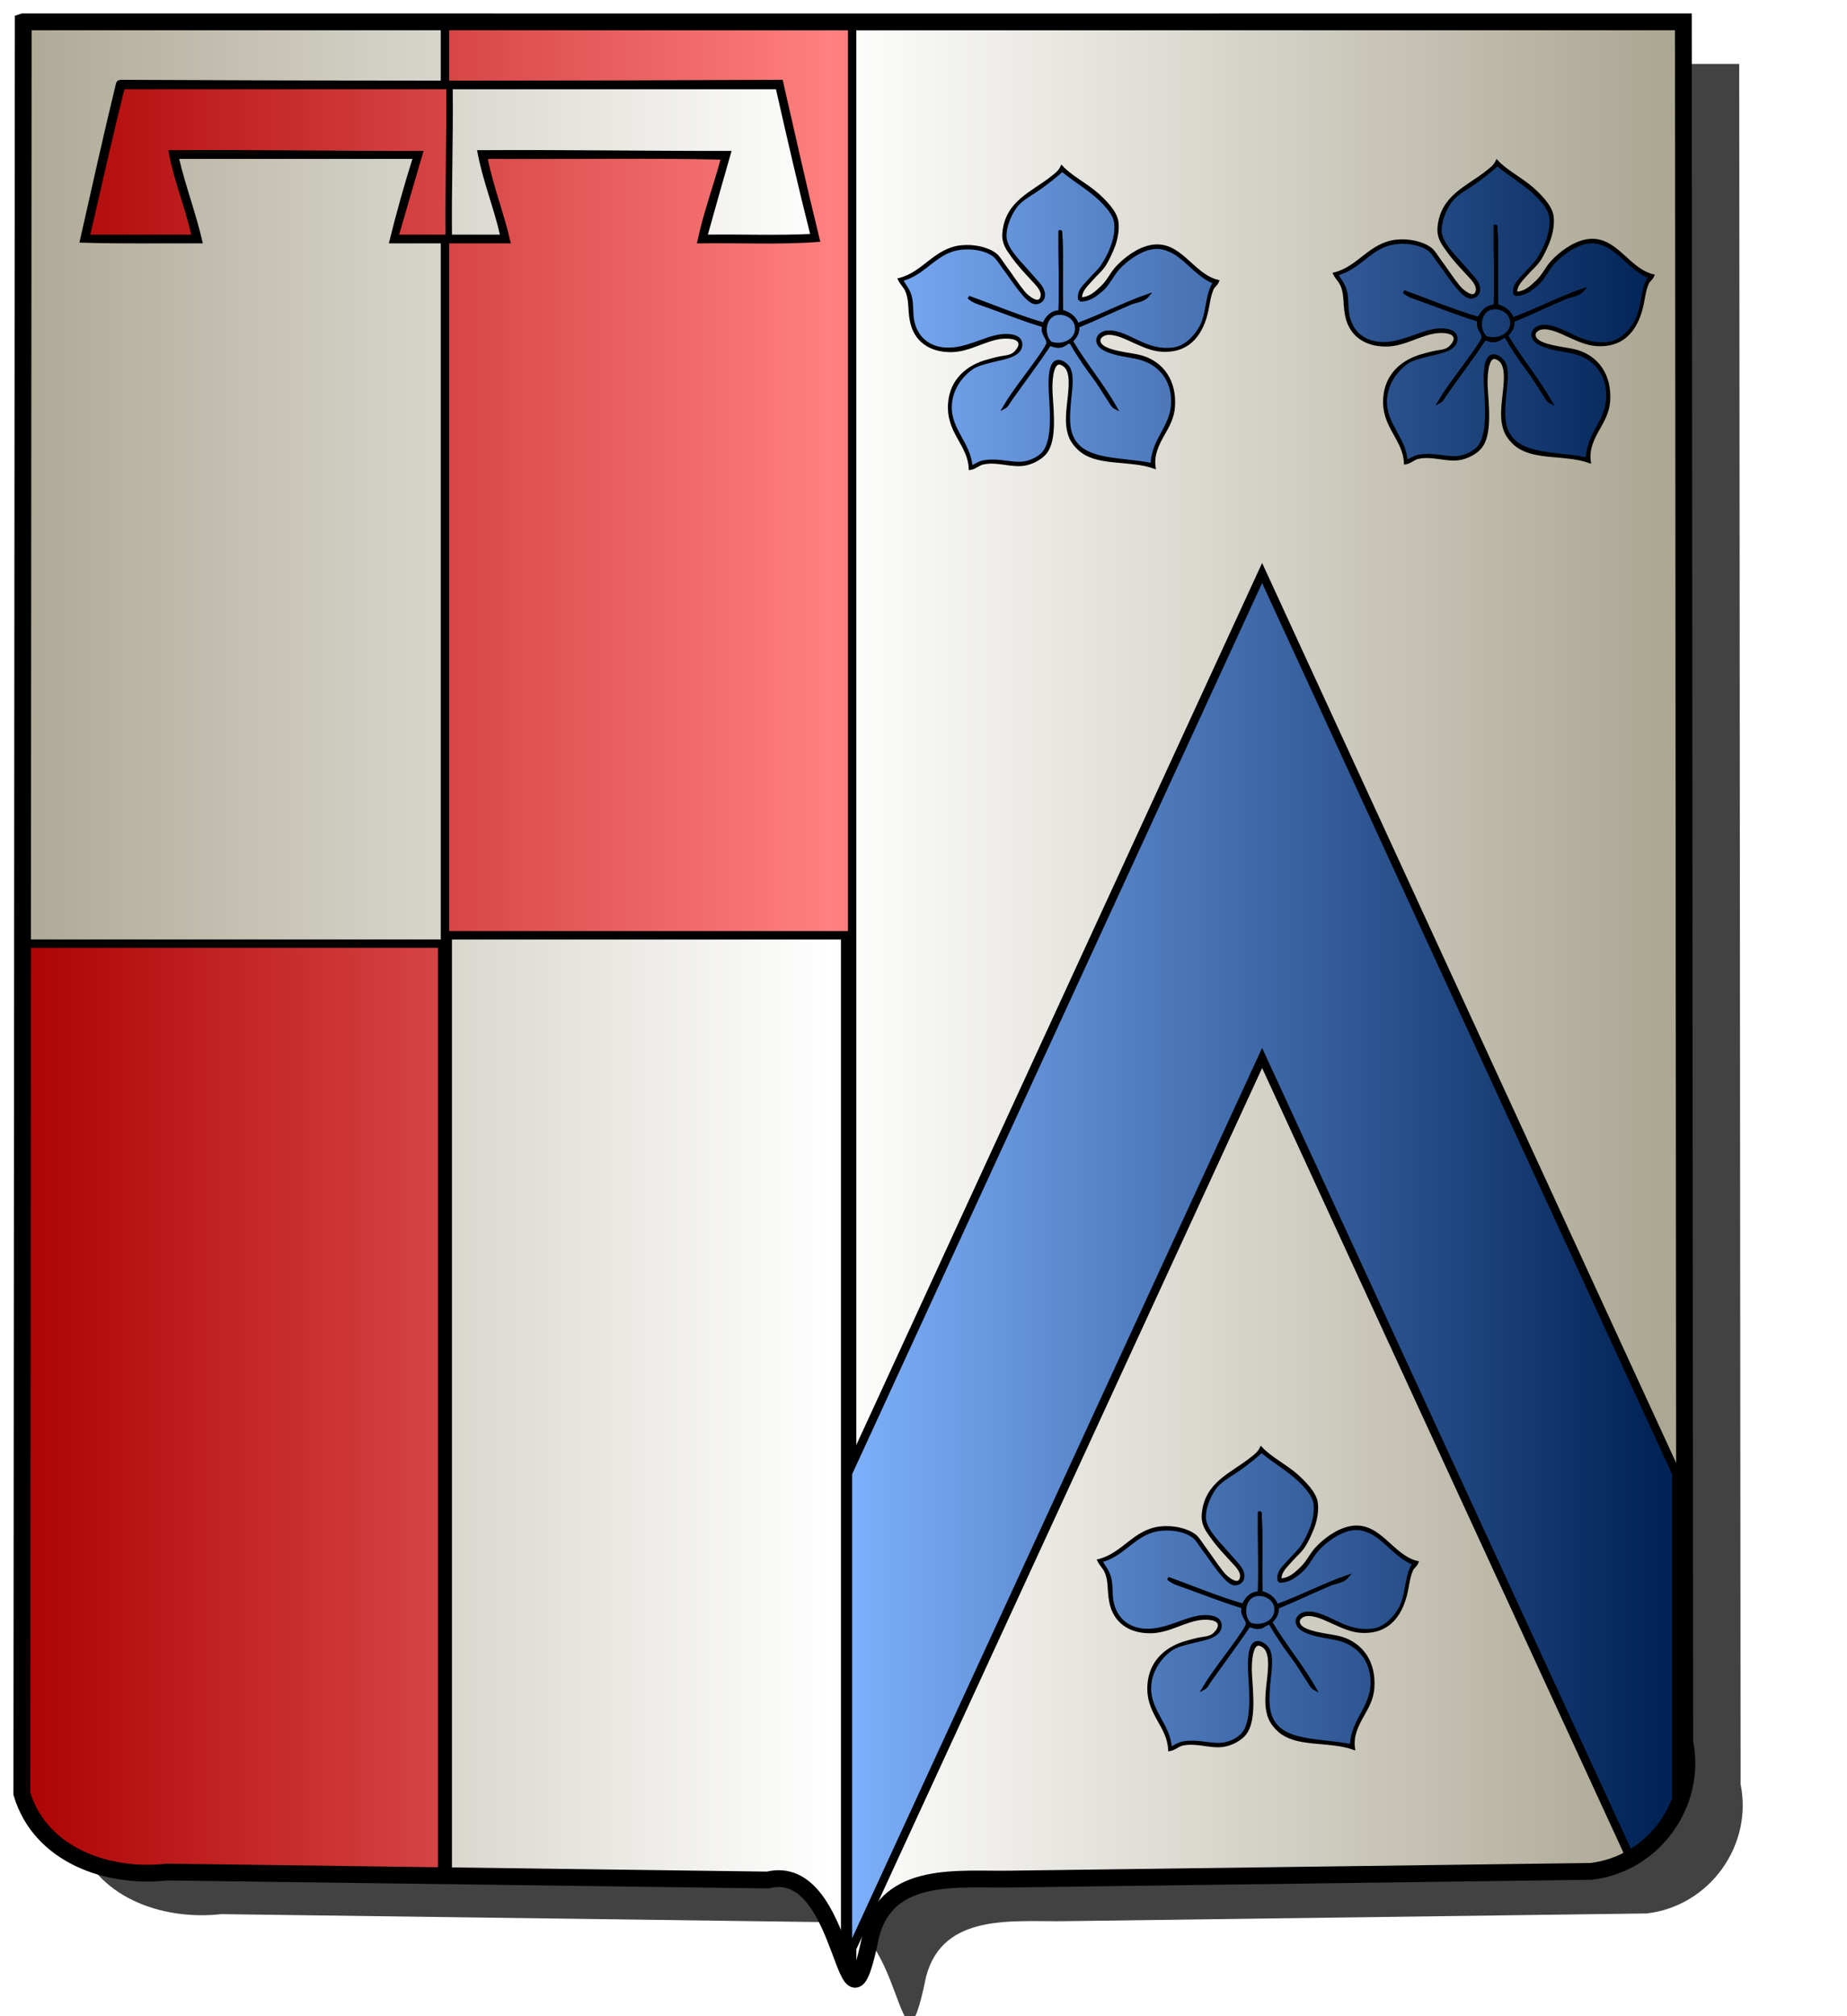
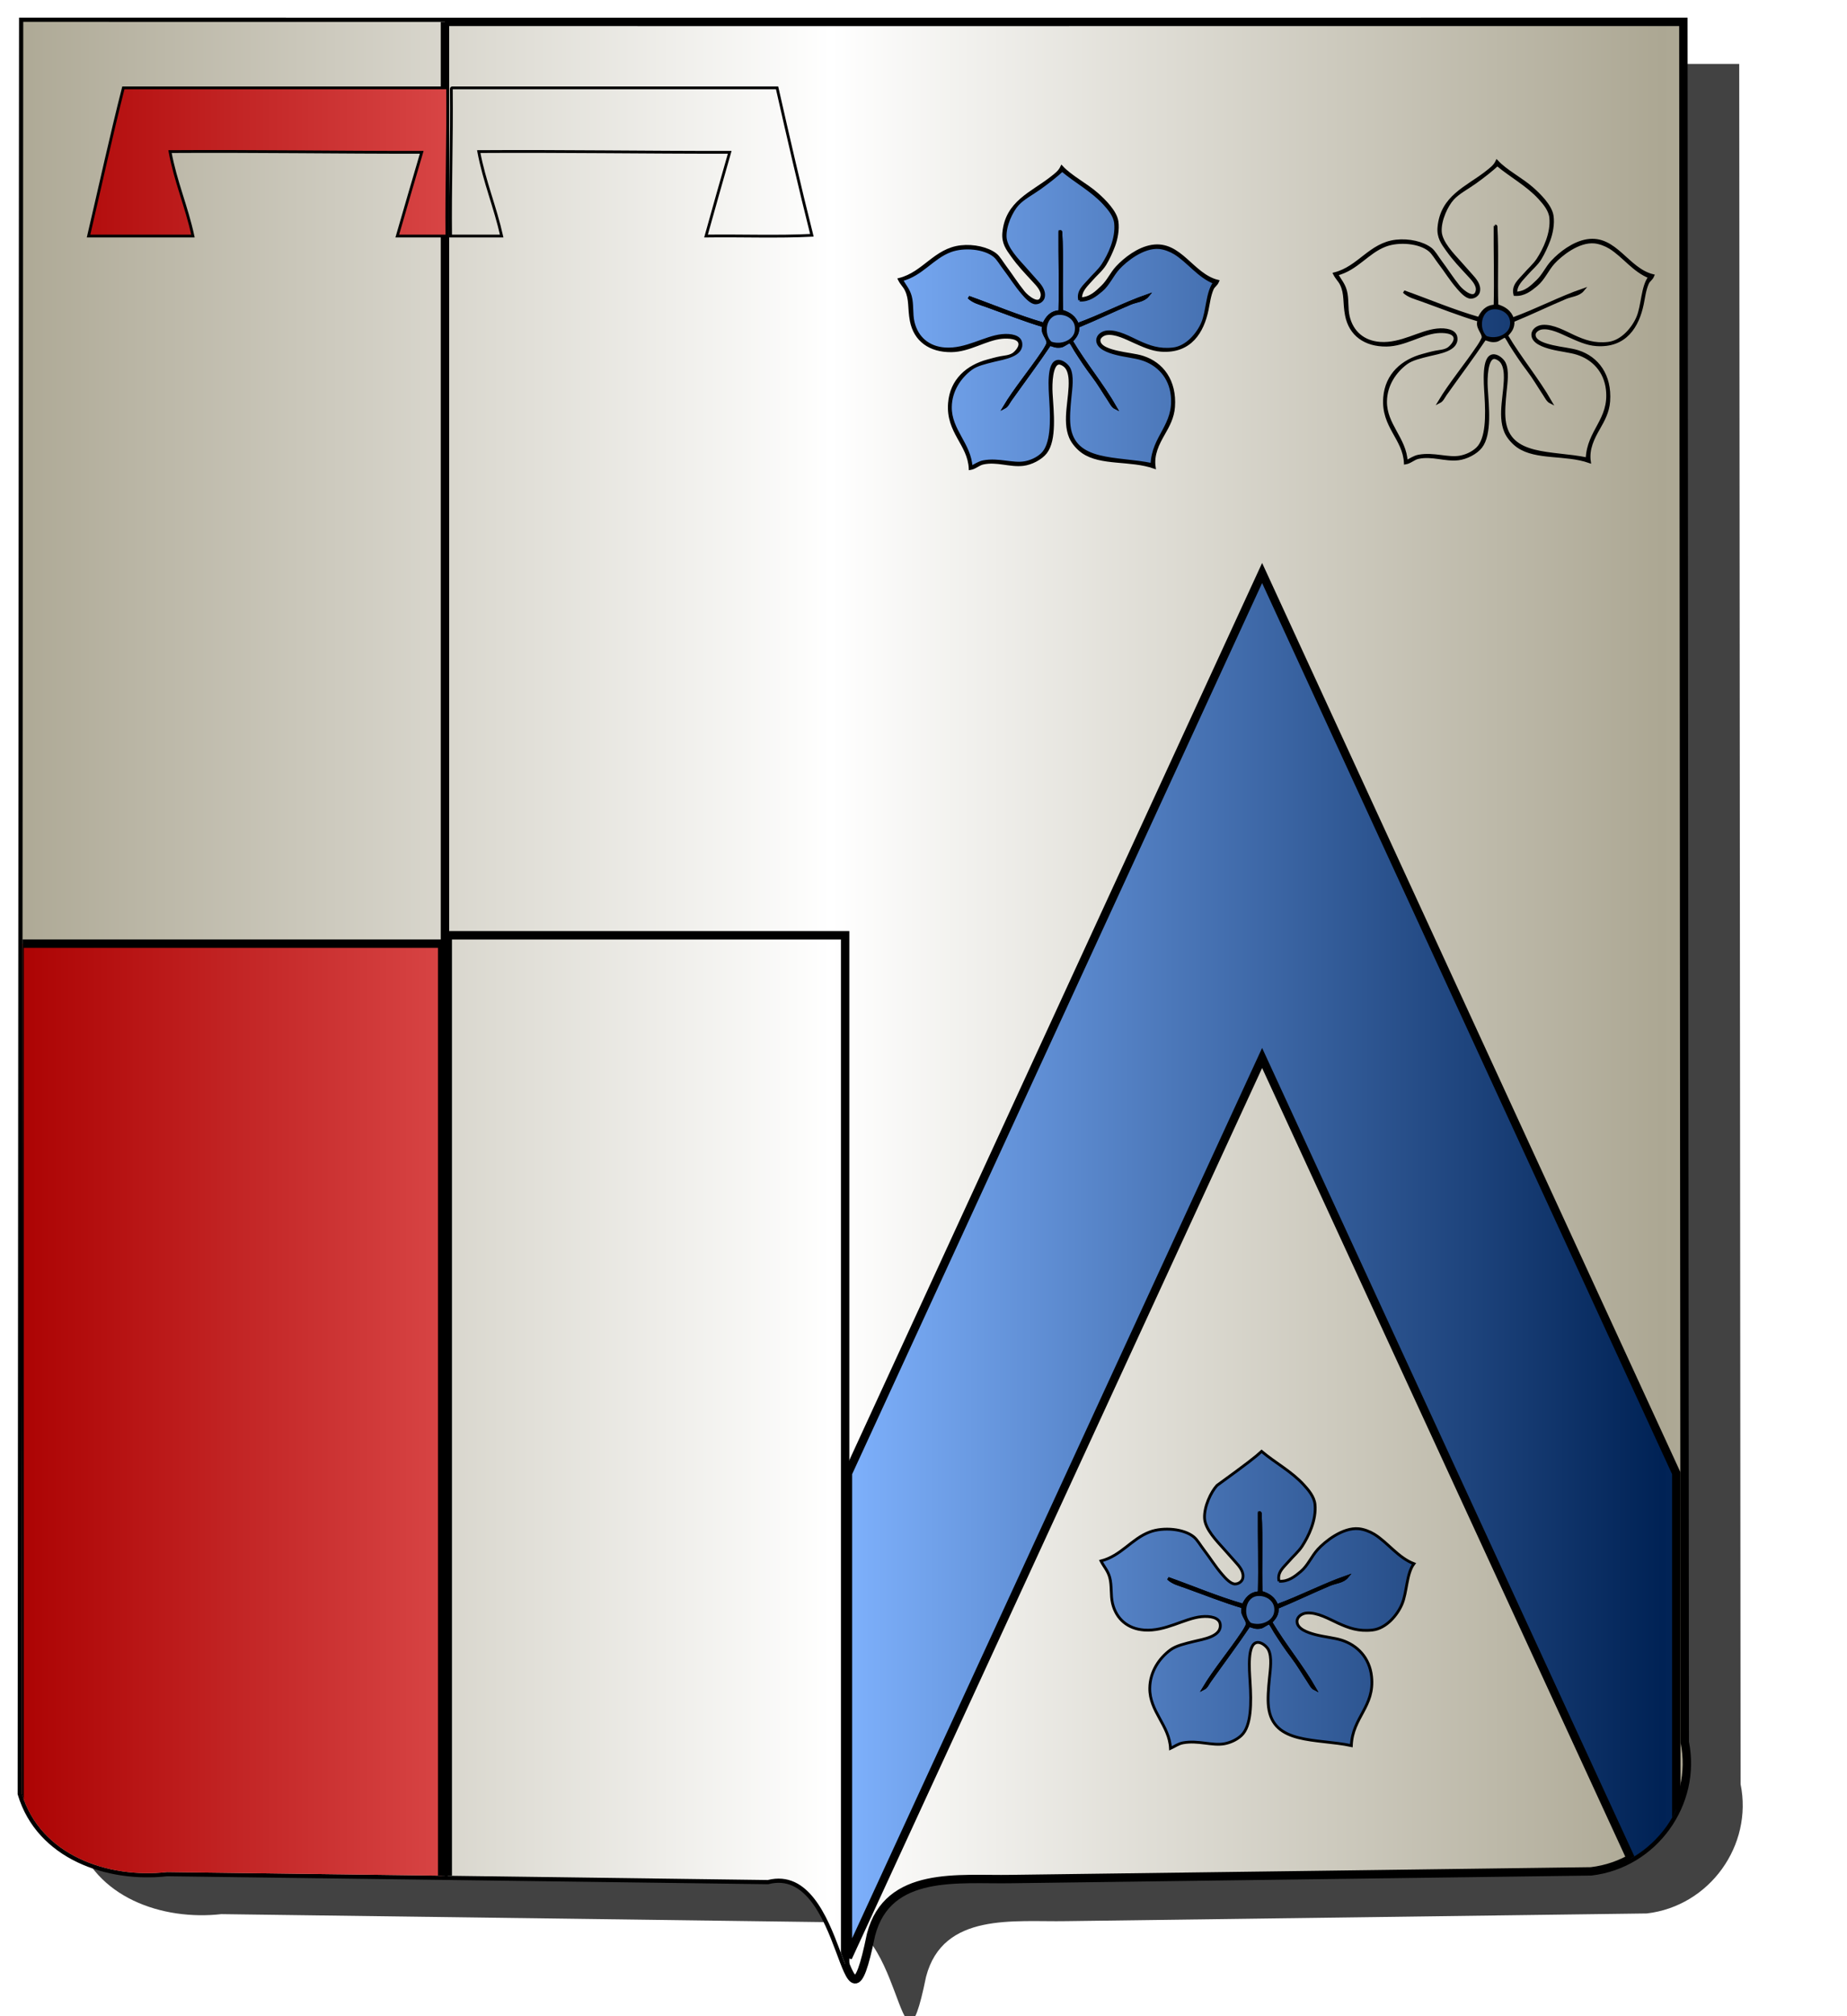
<svg xmlns="http://www.w3.org/2000/svg" xmlns:ns1="http://www.inkscape.org/namespaces/inkscape" xmlns:ns2="http://sodipodi.sourceforge.net/DTD/sodipodi-0.dtd" height="720" id="svg2" ns1:export-filename="/Users/olivier/Desktop/Blason Rouge/Blason_Vide_3D.png" ns1:export-xdpi="144" ns1:export-ydpi="144" ns1:output_extension="org.inkscape.output.svg.inkscape" ns1:version="1.0.2-2 (e86c870879, 2021-01-15)" ns2:docname="ecu_francais_moderne.svg" ns2:version="0.32" version="1.0" width="660">
  <ns2:namedview bordercolor="#666666" borderopacity="1.0" gridtolerance="10.0" guidetolerance="10.0" height="680px" id="base" ns1:current-layer="layer1" ns1:cx="396.46229" ns1:cy="478.04383" ns1:document-rotation="0" ns1:pageopacity="0.0" ns1:pageshadow="2" ns1:window-height="1009" ns1:window-maximized="1" ns1:window-width="1920" ns1:window-x="-8" ns1:window-y="-8" ns1:zoom="0.44547727" objecttolerance="10.0" pagecolor="#ffffff" showgrid="false" />
  <g id="layer5" style="display:inline">
    <path d="M 8.303,7.803 C 8.136,218.707 7.969,429.611 7.802,640.516 C 14.425,662.608 38.645,670.902 59.686,668.524 C 131.235,669.471 202.785,670.419 274.334,671.366 C 303.335,664.152 301.555,738.290 311.243,690.905 C 317.267,667.715 342.842,671.373 361.262,671.025 C 430.357,670.110 499.453,669.195 568.548,668.280 C 590.998,665.642 606.480,643.935 602.017,622.111 C 601.854,417.342 601.692,212.573 601.530,7.803 C 403.787,7.831 206.045,7.831 8.303,7.803 z" id="path856" style="display:inline;overflow:visible;visibility:visible;opacity:1;fill:#424242;fill-opacity:1;fill-rule:evenodd;stroke:none;stroke-width:1.5;stroke-linecap:round;stroke-linejoin:round;stroke-miterlimit:4;stroke-dasharray:none;stroke-dashoffset:0;stroke-opacity:1;marker:none;marker-start:none;marker-mid:none;marker-end:none;filter:url(#filter3467)" transform="matrix(1.001,0,0,1,19.356,15.028)" />
  </g>
  <g id="layer3" ns1:groupmode="layer" ns1:label="Fond écu" style="display:inline">
    <path d="M 8.303,7.803 C 8.136,218.707 7.969,429.611 7.802,640.516 C 14.425,662.608 38.645,670.902 59.686,668.524 C 131.235,669.471 202.785,670.419 274.334,671.366 C 303.335,664.152 301.555,738.290 311.243,690.905 C 317.267,667.715 342.842,671.373 361.262,671.025 C 430.357,670.110 499.453,669.195 568.548,668.280 C 590.998,665.642 606.480,643.935 602.017,622.111 C 601.854,417.342 601.692,212.573 601.530,7.803 C 403.787,7.831 206.045,7.831 8.303,7.803 z" id="path856" style="fill:url(#linearGradientargent);stroke:black;stroke-width:3.000" />
  </g>
  <g clip-path="url(#clip1)" id="layer4" ns1:groupmode="layer" ns1:label="Meubles" ns2:insensitive="true" style="fill:#ffffff">
    <g desc="partition" id="parti" label="partition">
-       <path d="M 10.000,2.000 L 304.500,2.000 L 304.500,732.000 L 10.000,730.000 L 10.000,2.000 z" id="" style="fill:url(#linearGradientgueules);stroke:black;stroke-width:3.000" />
-     </g>
+       </g>
    <g desc="partition" id="Rectangle" label="partition">
      <path d="M -6.000,4.000 L 159.000,4.000 L 159.000,682.000 L -6.000,682.000 L -6.000,4.000 z" id="" style="fill:url(#linearGradientargent);stroke:black;stroke-width:3.000" />
    </g>
    <g desc="lambel" id="lambel_3_pendants_parti" label="héraldique">
      <g id="">
-         <path d="M 42.757,29.000 C 121.204,29.404 200.821,29.401 279.269,29.000 C 283.626,48.012 287.870,67.137 292.496,85.879 C 279.105,86.950 263.863,86.171 249.639,86.408 C 251.888,75.871 255.415,66.611 258.104,56.514 C 230.502,55.896 201.755,56.426 173.711,56.249 C 175.582,66.107 179.573,76.137 181.913,86.408 C 167.803,86.408 153.694,86.408 139.584,86.408 C 142.135,76.084 144.957,66.031 148.050,56.249 C 119.831,56.249 91.612,56.249 63.392,56.249 C 65.826,66.690 69.431,75.960 71.858,86.408 C 57.552,86.340 42.911,86.607 29.000,86.144 C 33.272,67.311 37.435,48.370 41.963,29.794 C 42.111,29.413 42.376,29.148 42.757,29.000 M 31.646,84.292 C 44.080,84.292 56.514,84.292 68.948,84.292 C 66.686,73.766 62.727,64.940 60.747,54.133 C 91.011,53.939 120.590,54.431 150.695,54.397 C 147.773,64.351 144.842,74.294 141.965,84.292 C 147.873,84.292 153.782,84.292 159.690,84.292 C 159.515,66.392 160.143,49.294 159.955,31.381 C 121.330,31.381 82.704,31.381 44.080,31.381 C 39.667,48.750 35.767,66.632 31.646,84.292 M 161.278,32.175 C 161.461,49.819 160.833,66.651 161.013,84.292 C 167.098,84.292 173.182,84.292 179.267,84.292 C 176.926,73.846 173.095,64.890 171.066,54.133 C 201.244,53.939 230.731,54.433 260.750,54.397 C 257.903,64.337 255.064,74.285 252.284,84.292 C 264.807,84.116 278.034,84.645 290.116,84.027 C 285.748,66.702 281.692,49.064 277.682,31.381 C 238.968,31.381 200.255,31.381 161.542,31.381 C 161.234,31.425 161.255,31.799 161.278,32.175 z" id="" style="fill:#000000;stroke:black;stroke-width:1.000" />
        <path d="M 44.080,31.381 C 82.704,31.381 121.330,31.381 159.955,31.381 C 160.143,49.294 159.515,66.392 159.690,84.292 C 153.782,84.292 147.873,84.292 141.965,84.292 C 144.842,74.294 147.773,64.351 150.695,54.397 C 120.590,54.431 91.011,53.939 60.747,54.133 C 62.727,64.940 66.686,73.766 68.948,84.292 C 56.514,84.292 44.080,84.292 31.646,84.292 C 35.767,66.632 39.667,48.750 44.080,31.381 z" id="" style="fill:url(#linearGradientgueules);stroke:black;stroke-width:1.000" />
        <path d="M 161.542,31.381 C 200.255,31.381 238.968,31.381 277.682,31.381 C 281.692,49.064 285.748,66.702 290.116,84.027 C 278.034,84.645 264.807,84.116 252.284,84.292 C 255.064,74.285 257.903,64.337 260.750,54.397 C 230.731,54.433 201.244,53.939 171.066,54.133 C 173.095,64.890 176.926,73.846 179.267,84.292 C 173.182,84.292 167.098,84.292 161.013,84.292 C 160.833,66.651 161.461,49.819 161.278,32.175 C 161.255,31.799 161.234,31.425 161.542,31.381 z" id="" style="fill:url(#linearGradientargent);stroke:black;stroke-width:1.000" />
      </g>
    </g>
    <g desc="partition" id="Rectangle" label="partition">
      <path d="M 160.000,334.000 L 302.000,334.000 L 302.000,739.000 L 160.000,739.000 L 160.000,334.000 z" id="" style="fill:url(#linearGradientargent);stroke:black;stroke-width:3.000" />
    </g>
    <g desc="partition" id="Rectangle" label="partition">
      <path d="M 7.000,337.000 L 158.000,337.000 L 158.000,742.000 L 7.000,742.000 L 7.000,337.000 z" id="" style="fill:url(#linearGradientgueules);stroke:black;stroke-width:3.000" />
    </g>
    <g desc="partition" id="chevron" label="partition">
      <path d="M 451.000,204.625 L 599.000,526.113 L 599.000,699.000 L 451.000,377.810 L 451.000,377.810 L 303.000,699.000 L 303.000,526.113 L 451.000,204.625 z" id="" style="fill:url(#linearGradientazur);stroke:black;stroke-width:3.000" />
    </g>
    <g desc="quintefeuille" id="quintefeuille 3" label="végétaux">
      <g id="">
        <path d="M 386.143,106.676 C 389.730,106.568 391.901,104.271 393.871,102.401 C 396.063,100.321 397.190,97.589 399.133,95.495 C 401.997,92.408 406.753,88.717 411.630,87.931 C 421.796,86.292 426.017,98.210 435.143,100.428 C 434.540,101.860 433.723,101.948 433.170,103.223 C 432.143,105.591 431.833,108.357 431.361,110.622 C 429.742,118.394 425.414,125.844 414.918,125.092 C 411.472,124.845 408.209,123.305 405.217,121.968 C 402.553,120.778 398.521,118.649 395.351,119.173 C 394.025,119.392 392.756,120.412 392.720,121.475 C 392.630,124.115 396.865,125.178 399.297,125.750 C 402.363,126.472 405.821,126.756 408.341,127.559 C 415.264,129.765 420.027,135.971 419.358,145.317 C 419.089,149.077 417.430,152.070 415.740,155.019 C 413.780,158.439 411.779,162.331 412.452,166.858 C 403.888,163.868 393.492,165.913 386.965,161.432 C 385.308,160.294 383.406,158.246 382.525,156.170 C 379.916,150.018 382.692,142.210 382.361,135.616 C 382.256,133.536 381.706,131.516 380.388,130.519 C 379.893,130.144 378.981,129.594 378.250,129.696 C 375.704,130.054 375.407,136.887 375.619,140.385 C 376.032,147.190 377.186,157.064 373.646,161.596 C 371.941,163.779 368.421,165.546 365.589,165.871 C 360.839,166.416 356.240,164.296 351.283,165.378 C 349.585,165.749 348.465,167.068 346.679,167.351 C 346.267,158.513 338.489,154.430 339.280,144.002 C 339.911,135.675 345.805,130.778 352.928,128.874 C 354.237,128.524 355.875,128.033 357.532,127.723 C 359.009,127.447 360.664,127.370 361.971,126.572 C 362.664,126.149 364.558,124.372 364.438,122.790 C 364.253,120.356 360.098,120.290 358.025,120.488 C 352.239,121.041 346.428,125.193 339.938,125.257 C 332.274,125.333 326.965,121.474 325.632,114.569 C 324.757,110.036 325.475,106.991 323.823,103.552 C 323.136,102.122 322.224,101.481 321.357,99.770 C 330.123,97.564 334.056,89.139 343.391,88.095 C 347.957,87.585 352.898,88.725 355.723,90.891 C 356.909,91.800 358.082,93.879 359.176,95.330 C 361.512,98.429 363.128,101.120 365.753,104.374 C 367.044,105.974 371.572,109.724 372.331,105.854 C 372.748,103.719 370.575,101.577 369.371,100.263 C 366.386,97.007 364.227,94.841 361.642,91.220 C 359.995,88.911 358.358,86.785 358.683,83.162 C 359.665,72.201 368.677,69.031 375.619,63.595 C 377.140,62.404 378.609,61.349 379.401,59.649 C 382.703,63.205 388.159,65.890 392.062,69.350 C 394.634,71.631 398.596,75.537 399.133,79.052 C 399.579,81.978 398.863,85.416 397.982,87.767 C 397.128,90.042 395.966,92.530 394.858,94.344 C 393.576,96.441 391.497,98.100 389.925,99.934 C 388.328,101.797 386.057,103.658 386.143,106.676 M 389.102,100.263 C 390.695,98.394 392.765,96.617 394.035,94.673 C 396.295,91.212 399.213,85.315 398.640,79.709 C 398.362,76.999 396.348,74.621 394.693,72.803 C 390.247,67.921 384.368,64.857 379.565,60.800 C 377.546,62.679 374.561,65.037 371.508,67.213 C 368.773,69.162 365.641,70.749 363.616,72.968 C 361.456,75.333 358.990,80.506 359.176,84.642 C 359.354,88.606 363.708,92.979 366.247,95.824 C 367.321,97.027 368.593,98.485 370.193,100.263 C 371.561,101.784 373.396,103.795 372.824,106.183 C 372.595,107.138 371.498,108.169 370.028,108.156 C 368.510,108.143 366.646,106.089 365.589,104.867 C 362.824,101.673 361.214,98.900 358.847,95.824 C 357.651,94.269 356.645,92.432 355.394,91.384 C 351.857,88.423 344.473,87.757 339.609,89.575 C 333.071,92.019 329.433,98.068 322.179,99.934 C 323.235,102.020 324.621,103.332 325.303,105.854 C 326.084,108.740 325.591,112.132 326.290,115.062 C 327.622,120.651 331.714,124.175 337.635,124.599 C 345.197,125.141 351.895,120.458 358.025,119.831 C 361.201,119.505 364.418,120.133 364.767,122.461 C 365.439,126.961 358.653,127.857 355.230,128.710 C 352.164,129.474 349.045,130.167 347.008,131.670 C 343.013,134.616 339.690,139.440 339.609,145.317 C 339.492,153.696 346.616,158.621 347.008,166.858 C 348.673,166.093 349.785,165.196 351.448,164.885 C 356.866,163.870 361.897,166.016 366.247,165.214 C 368.202,164.853 370.524,163.929 372.331,162.254 C 375.995,158.854 375.904,150.411 375.455,143.180 C 375.155,138.351 374.449,129.580 377.921,129.039 C 379.552,128.785 381.456,130.507 382.032,131.670 C 383.334,134.299 382.688,138.596 382.361,141.864 C 382.008,145.395 381.683,149.138 382.032,152.059 C 383.641,165.540 399.084,163.238 411.630,165.871 C 412.044,155.691 420.014,152.003 418.865,141.207 C 418.147,134.469 413.765,130.010 408.177,128.217 C 405.581,127.383 401.952,127.063 398.804,126.243 C 396.079,125.534 392.177,124.213 392.227,121.475 C 392.257,119.780 394.015,118.651 395.680,118.515 C 399.498,118.203 403.810,120.746 406.861,122.133 C 410.669,123.864 414.224,125.171 419.193,124.599 C 424.201,124.023 428.141,119.107 429.717,115.391 C 431.546,111.079 431.323,104.416 433.992,100.921 C 428.331,98.731 424.723,93.417 419.851,90.397 C 418.305,89.439 416.121,88.596 414.260,88.424 C 408.471,87.889 402.154,93.055 399.626,95.824 C 397.420,98.240 396.090,101.593 393.542,103.716 C 391.485,105.431 389.118,107.379 385.814,107.169 C 385.001,103.969 387.557,102.078 389.102,100.263 z" id="" style="fill:#000000;stroke:black;stroke-width:1.000" />
        <path d="M 385.814,107.169 C 389.118,107.379 391.485,105.431 393.542,103.716 C 396.090,101.593 397.420,98.240 399.626,95.824 C 402.154,93.055 408.471,87.889 414.260,88.424 C 416.121,88.596 418.305,89.439 419.851,90.397 C 424.723,93.417 428.331,98.731 433.992,100.921 C 431.323,104.416 431.546,111.079 429.717,115.391 C 428.141,119.107 424.201,124.023 419.193,124.599 C 414.224,125.171 410.669,123.864 406.861,122.133 C 403.810,120.746 399.498,118.203 395.680,118.515 C 394.015,118.651 392.257,119.780 392.227,121.475 C 392.177,124.213 396.079,125.534 398.804,126.243 C 401.952,127.063 405.581,127.383 408.177,128.217 C 413.765,130.010 418.147,134.469 418.865,141.207 C 420.014,152.003 412.044,155.691 411.630,165.871 C 399.084,163.238 383.641,165.540 382.032,152.059 C 381.683,149.138 382.008,145.395 382.361,141.864 C 382.688,138.596 383.334,134.299 382.032,131.670 C 381.456,130.507 379.552,128.785 377.921,129.039 C 374.449,129.580 375.155,138.351 375.455,143.180 C 375.904,150.411 375.995,158.854 372.331,162.254 C 370.524,163.929 368.202,164.853 366.247,165.214 C 361.897,166.016 356.866,163.870 351.448,164.885 C 349.785,165.196 348.673,166.093 347.008,166.858 C 346.616,158.621 339.492,153.696 339.609,145.317 C 339.690,139.440 343.013,134.616 347.008,131.670 C 349.045,130.167 352.164,129.474 355.230,128.710 C 358.653,127.857 365.439,126.961 364.767,122.461 C 364.418,120.133 361.201,119.505 358.025,119.831 C 351.895,120.458 345.197,125.141 337.635,124.599 C 331.714,124.175 327.622,120.651 326.290,115.062 C 325.591,112.132 326.084,108.740 325.303,105.854 C 324.621,103.332 323.235,102.020 322.179,99.934 C 329.433,98.068 333.071,92.019 339.609,89.575 C 344.473,87.757 351.857,88.423 355.394,91.384 C 356.645,92.432 357.651,94.269 358.847,95.824 C 361.214,98.900 362.824,101.673 365.589,104.867 C 366.646,106.089 368.510,108.143 370.028,108.156 C 371.498,108.169 372.595,107.138 372.824,106.183 C 373.396,103.795 371.561,101.784 370.193,100.263 C 368.593,98.485 367.321,97.027 366.247,95.824 C 363.708,92.979 359.354,88.606 359.176,84.642 C 358.990,80.506 361.456,75.333 363.616,72.968 C 365.641,70.749 368.773,69.162 371.508,67.213 C 374.561,65.037 377.546,62.679 379.565,60.800 C 384.368,64.857 390.247,67.921 394.693,72.803 C 396.348,74.621 398.362,76.999 398.640,79.709 C 399.213,85.315 396.295,91.212 394.035,94.673 C 392.765,96.617 390.695,98.394 389.102,100.263 C 387.557,102.078 385.001,103.969 385.814,107.169 M 378.743,111.280 C 375.504,111.439 374.081,113.414 372.988,115.720 C 363.590,113.005 355.116,109.366 346.186,106.183 C 347.841,107.781 350.286,108.371 352.434,109.143 C 359.237,111.587 366.015,114.305 372.988,116.378 C 372.023,118.932 374.503,120.601 374.468,122.461 C 374.458,123.001 373.406,124.714 372.824,125.586 C 368.290,132.366 362.665,139.064 358.847,145.482 C 359.882,144.954 360.347,143.751 360.985,142.851 C 365.706,136.190 370.637,129.652 375.126,122.955 C 376.673,123.430 377.270,123.849 379.072,123.613 C 380.109,123.476 381.659,121.998 382.361,122.133 C 382.804,122.218 383.855,124.344 384.334,125.092 C 386.433,128.370 388.382,131.307 390.418,133.972 C 392.726,136.992 394.412,139.963 396.337,142.851 C 397.001,143.846 397.570,145.116 398.640,145.646 C 393.836,137.240 387.761,130.106 382.854,121.804 C 384.033,120.462 385.347,119.254 385.156,116.542 C 391.421,113.967 397.786,110.901 403.901,108.320 C 405.987,107.440 408.607,107.389 410.150,105.525 C 401.843,108.401 393.606,112.768 384.992,115.884 C 384.146,113.277 382.086,111.884 379.401,111.116 C 379.069,101.562 379.621,92.191 379.072,82.834 C 379.036,82.706 378.935,82.642 378.743,82.669 C 378.677,91.412 378.985,101.676 378.743,111.280 z" id="" style="fill:url(#linearGradientazur);stroke:black;stroke-width:1.000" />
        <path d="M 378.743,82.669 C 378.935,82.642 379.036,82.706 379.072,82.834 C 379.621,92.191 379.069,101.562 379.401,111.116 C 382.086,111.884 384.146,113.277 384.992,115.884 C 393.606,112.768 401.843,108.401 410.150,105.525 C 408.607,107.389 405.987,107.440 403.901,108.320 C 397.786,110.901 391.421,113.967 385.156,116.542 C 385.347,119.254 384.033,120.462 382.854,121.804 C 387.761,130.106 393.836,137.240 398.640,145.646 C 397.570,145.116 397.001,143.846 396.337,142.851 C 394.412,139.963 392.726,136.992 390.418,133.972 C 388.382,131.307 386.433,128.370 384.334,125.092 C 383.855,124.344 382.804,122.218 382.361,122.133 C 381.659,121.998 380.109,123.476 379.072,123.613 C 377.270,123.849 376.673,123.430 375.126,122.955 C 370.637,129.652 365.706,136.190 360.985,142.851 C 360.347,143.751 359.882,144.954 358.847,145.482 C 362.665,139.064 368.290,132.366 372.824,125.586 C 373.406,124.714 374.458,123.001 374.468,122.461 C 374.503,120.601 372.023,118.932 372.988,116.378 C 366.015,114.305 359.237,111.587 352.434,109.143 C 350.286,108.371 347.841,107.781 346.186,106.183 C 355.116,109.366 363.590,113.005 372.988,115.720 C 374.081,113.414 375.504,111.439 378.743,111.280 C 378.985,101.676 378.677,91.412 378.743,82.669 M 384.498,118.515 C 385.335,114.257 381.729,111.813 378.414,111.938 C 373.111,112.138 372.173,119.569 375.455,122.461 C 379.524,123.884 383.869,121.722 384.498,118.515 z" id="" style="fill:#000000;stroke:black;stroke-width:1.000" />
        <path d="M 375.455,122.461 C 372.173,119.569 373.111,112.138 378.414,111.938 C 381.729,111.813 385.335,114.257 384.498,118.515 C 383.869,121.722 379.524,123.884 375.455,122.461 z" id="" style="fill:url(#linearGradientazur);stroke:black;stroke-width:1.000" />
      </g>
    </g>
    <g desc="quintefeuille" id="quintefeuille 3" label="végétaux">
      <g id="">
        <path d="M 541.643,104.676 C 545.230,104.568 547.401,102.271 549.371,100.401 C 551.562,98.321 552.690,95.589 554.633,93.495 C 557.497,90.408 562.253,86.717 567.130,85.931 C 577.296,84.292 581.517,96.210 590.643,98.428 C 590.040,99.860 589.223,99.948 588.670,101.223 C 587.643,103.591 587.333,106.357 586.861,108.622 C 585.242,116.394 580.914,123.844 570.418,123.092 C 566.972,122.845 563.709,121.305 560.717,119.968 C 558.053,118.778 554.021,116.649 550.851,117.173 C 549.525,117.392 548.256,118.412 548.220,119.475 C 548.130,122.115 552.365,123.178 554.797,123.750 C 557.863,124.472 561.321,124.756 563.841,125.559 C 570.764,127.765 575.527,133.971 574.858,143.317 C 574.589,147.077 572.930,150.070 571.240,153.019 C 569.280,156.439 567.279,160.331 567.952,164.858 C 559.388,161.868 548.992,163.913 542.465,159.432 C 540.808,158.294 538.906,156.246 538.025,154.170 C 535.416,148.018 538.192,140.210 537.861,133.616 C 537.756,131.536 537.206,129.516 535.888,128.519 C 535.393,128.144 534.481,127.594 533.750,127.696 C 531.204,128.054 530.907,134.887 531.119,138.385 C 531.532,145.190 532.686,155.064 529.146,159.596 C 527.441,161.779 523.921,163.546 521.089,163.871 C 516.339,164.416 511.740,162.296 506.783,163.378 C 505.085,163.749 503.965,165.068 502.179,165.351 C 501.767,156.513 493.989,152.430 494.780,142.002 C 495.411,133.675 501.305,128.778 508.428,126.874 C 509.737,126.524 511.375,126.033 513.032,125.723 C 514.509,125.447 516.164,125.370 517.471,124.572 C 518.164,124.149 520.058,122.372 519.938,120.790 C 519.753,118.356 515.598,118.290 513.525,118.488 C 507.739,119.041 501.928,123.193 495.438,123.257 C 487.774,123.333 482.465,119.474 481.132,112.569 C 480.257,108.036 480.975,104.991 479.323,101.552 C 478.636,100.122 477.724,99.481 476.857,97.770 C 485.623,95.564 489.556,87.139 498.891,86.095 C 503.457,85.585 508.398,86.725 511.223,88.891 C 512.409,89.800 513.582,91.879 514.676,93.330 C 517.012,96.429 518.628,99.120 521.253,102.374 C 522.544,103.974 527.072,107.724 527.831,103.854 C 528.248,101.719 526.075,99.577 524.871,98.263 C 521.886,95.007 519.727,92.841 517.142,89.220 C 515.495,86.911 513.858,84.785 514.183,81.162 C 515.165,70.201 524.177,67.031 531.119,61.595 C 532.640,60.404 534.109,59.349 534.901,57.649 C 538.203,61.205 543.659,63.890 547.562,67.350 C 550.134,69.631 554.096,73.537 554.633,77.052 C 555.079,79.978 554.363,83.416 553.482,85.767 C 552.628,88.042 551.466,90.530 550.358,92.344 C 549.076,94.441 546.997,96.100 545.425,97.934 C 543.828,99.797 541.557,101.658 541.643,104.676 M 544.602,98.263 C 546.195,96.394 548.265,94.617 549.535,92.673 C 551.795,89.212 554.713,83.315 554.140,77.709 C 553.862,74.999 551.848,72.621 550.193,70.803 C 545.747,65.921 539.868,62.857 535.065,58.800 C 533.046,60.679 530.061,63.037 527.008,65.213 C 524.273,67.162 521.141,68.749 519.116,70.968 C 516.956,73.333 514.490,78.506 514.676,82.642 C 514.854,86.606 519.208,90.979 521.747,93.824 C 522.821,95.027 524.093,96.485 525.693,98.263 C 527.061,99.784 528.896,101.795 528.324,104.183 C 528.095,105.138 526.998,106.169 525.528,106.156 C 524.010,106.143 522.146,104.089 521.089,102.867 C 518.324,99.673 516.714,96.900 514.347,93.824 C 513.151,92.269 512.145,90.432 510.894,89.384 C 507.357,86.423 499.973,85.757 495.109,87.575 C 488.571,90.019 484.933,96.068 477.679,97.934 C 478.735,100.020 480.121,101.332 480.803,103.854 C 481.584,106.740 481.091,110.132 481.790,113.062 C 483.122,118.651 487.214,122.175 493.135,122.599 C 500.697,123.141 507.395,118.458 513.525,117.831 C 516.701,117.505 519.918,118.133 520.267,120.461 C 520.939,124.961 514.153,125.857 510.730,126.710 C 507.664,127.474 504.545,128.167 502.508,129.670 C 498.513,132.616 495.190,137.440 495.109,143.317 C 494.992,151.696 502.116,156.621 502.508,164.858 C 504.173,164.093 505.285,163.196 506.948,162.885 C 512.366,161.870 517.397,164.016 521.747,163.214 C 523.702,162.853 526.024,161.929 527.831,160.254 C 531.495,156.854 531.404,148.411 530.955,141.180 C 530.655,136.351 529.948,127.580 533.421,127.039 C 535.052,126.785 536.956,128.507 537.532,129.670 C 538.834,132.299 538.188,136.596 537.861,139.864 C 537.508,143.395 537.183,147.138 537.532,150.059 C 539.141,163.540 554.584,161.238 567.130,163.871 C 567.544,153.691 575.514,150.003 574.365,139.207 C 573.647,132.469 569.265,128.010 563.677,126.217 C 561.081,125.383 557.452,125.063 554.304,124.243 C 551.579,123.534 547.677,122.213 547.727,119.475 C 547.757,117.780 549.515,116.651 551.180,116.515 C 554.998,116.203 559.310,118.746 562.361,120.133 C 566.169,121.864 569.724,123.171 574.693,122.599 C 579.701,122.023 583.641,117.107 585.217,113.391 C 587.046,109.079 586.823,102.416 589.492,98.921 C 583.831,96.731 580.223,91.417 575.351,88.397 C 573.805,87.439 571.621,86.596 569.760,86.424 C 563.971,85.889 557.654,91.055 555.126,93.824 C 552.920,96.240 551.590,99.593 549.042,101.716 C 546.985,103.431 544.618,105.379 541.314,105.169 C 540.501,101.969 543.057,100.078 544.602,98.263 z" id="" style="fill:#000000;stroke:black;stroke-width:1.000" />
-         <path d="M 541.314,105.169 C 544.618,105.379 546.985,103.431 549.042,101.716 C 551.590,99.593 552.920,96.240 555.126,93.824 C 557.654,91.055 563.971,85.889 569.760,86.424 C 571.621,86.596 573.805,87.439 575.351,88.397 C 580.223,91.417 583.831,96.731 589.492,98.921 C 586.823,102.416 587.046,109.079 585.217,113.391 C 583.641,117.107 579.701,122.023 574.693,122.599 C 569.724,123.171 566.169,121.864 562.361,120.133 C 559.310,118.746 554.998,116.203 551.180,116.515 C 549.515,116.651 547.757,117.780 547.727,119.475 C 547.677,122.213 551.579,123.534 554.304,124.243 C 557.452,125.063 561.081,125.383 563.677,126.217 C 569.265,128.010 573.647,132.469 574.365,139.207 C 575.514,150.003 567.544,153.691 567.130,163.871 C 554.584,161.238 539.141,163.540 537.532,150.059 C 537.183,147.138 537.508,143.395 537.861,139.864 C 538.188,136.596 538.834,132.299 537.532,129.670 C 536.956,128.507 535.052,126.785 533.421,127.039 C 529.948,127.580 530.655,136.351 530.955,141.180 C 531.404,148.411 531.495,156.854 527.831,160.254 C 526.024,161.929 523.702,162.853 521.747,163.214 C 517.397,164.016 512.366,161.870 506.948,162.885 C 505.285,163.196 504.173,164.093 502.508,164.858 C 502.116,156.621 494.992,151.696 495.109,143.317 C 495.190,137.440 498.513,132.616 502.508,129.670 C 504.545,128.167 507.664,127.474 510.730,126.710 C 514.153,125.857 520.939,124.961 520.267,120.461 C 519.918,118.133 516.701,117.505 513.525,117.831 C 507.395,118.458 500.697,123.141 493.135,122.599 C 487.214,122.175 483.122,118.651 481.790,113.062 C 481.091,110.132 481.584,106.740 480.803,103.854 C 480.121,101.332 478.735,100.020 477.679,97.934 C 484.933,96.068 488.571,90.019 495.109,87.575 C 499.973,85.757 507.357,86.423 510.894,89.384 C 512.145,90.432 513.151,92.269 514.347,93.824 C 516.714,96.900 518.324,99.673 521.089,102.867 C 522.146,104.089 524.010,106.143 525.528,106.156 C 526.998,106.169 528.095,105.138 528.324,104.183 C 528.896,101.795 527.061,99.784 525.693,98.263 C 524.093,96.485 522.821,95.027 521.747,93.824 C 519.208,90.979 514.854,86.606 514.676,82.642 C 514.490,78.506 516.956,73.333 519.116,70.968 C 521.141,68.749 524.273,67.162 527.008,65.213 C 530.061,63.037 533.046,60.679 535.065,58.800 C 539.868,62.857 545.747,65.921 550.193,70.803 C 551.848,72.621 553.862,74.999 554.140,77.709 C 554.713,83.315 551.795,89.212 549.535,92.673 C 548.265,94.617 546.195,96.394 544.602,98.263 C 543.057,100.078 540.501,101.969 541.314,105.169 M 534.243,109.280 C 531.004,109.439 529.581,111.414 528.488,113.720 C 519.090,111.005 510.616,107.366 501.686,104.183 C 503.341,105.781 505.786,106.371 507.934,107.143 C 514.737,109.587 521.515,112.305 528.488,114.378 C 527.523,116.932 530.003,118.601 529.968,120.461 C 529.958,121.001 528.906,122.714 528.324,123.586 C 523.790,130.366 518.165,137.064 514.347,143.482 C 515.382,142.954 515.847,141.751 516.485,140.851 C 521.206,134.190 526.137,127.652 530.626,120.955 C 532.173,121.430 532.770,121.849 534.572,121.613 C 535.609,121.476 537.159,119.998 537.861,120.133 C 538.304,120.218 539.355,122.344 539.834,123.092 C 541.933,126.370 543.882,129.307 545.918,131.972 C 548.226,134.992 549.912,137.963 551.837,140.851 C 552.501,141.846 553.070,143.116 554.140,143.646 C 549.336,135.240 543.261,128.106 538.354,119.804 C 539.533,118.462 540.847,117.254 540.656,114.542 C 546.921,111.967 553.286,108.901 559.401,106.320 C 561.487,105.440 564.107,105.389 565.650,103.525 C 557.343,106.401 549.106,110.768 540.492,113.884 C 539.646,111.277 537.586,109.884 534.901,109.116 C 534.569,99.562 535.121,90.191 534.572,80.834 C 534.536,80.706 534.435,80.642 534.243,80.669 C 534.177,89.412 534.485,99.676 534.243,109.280 z" id="" style="fill:url(#linearGradientazur);stroke:black;stroke-width:1.000" />
        <path d="M 534.243,80.669 C 534.435,80.642 534.536,80.706 534.572,80.834 C 535.121,90.191 534.569,99.562 534.901,109.116 C 537.586,109.884 539.646,111.277 540.492,113.884 C 549.106,110.768 557.343,106.401 565.650,103.525 C 564.107,105.389 561.487,105.440 559.401,106.320 C 553.286,108.901 546.921,111.967 540.656,114.542 C 540.847,117.254 539.533,118.462 538.354,119.804 C 543.261,128.106 549.336,135.240 554.140,143.646 C 553.070,143.116 552.501,141.846 551.837,140.851 C 549.912,137.963 548.226,134.992 545.918,131.972 C 543.882,129.307 541.933,126.370 539.834,123.092 C 539.355,122.344 538.304,120.218 537.861,120.133 C 537.159,119.998 535.609,121.476 534.572,121.613 C 532.770,121.849 532.173,121.430 530.626,120.955 C 526.137,127.652 521.206,134.190 516.485,140.851 C 515.847,141.751 515.382,142.954 514.347,143.482 C 518.165,137.064 523.790,130.366 528.324,123.586 C 528.906,122.714 529.958,121.001 529.968,120.461 C 530.003,118.601 527.523,116.932 528.488,114.378 C 521.515,112.305 514.737,109.587 507.934,107.143 C 505.786,106.371 503.341,105.781 501.686,104.183 C 510.616,107.366 519.090,111.005 528.488,113.720 C 529.581,111.414 531.004,109.439 534.243,109.280 C 534.485,99.676 534.177,89.412 534.243,80.669 M 539.998,116.515 C 540.835,112.257 537.229,109.813 533.914,109.938 C 528.611,110.138 527.673,117.569 530.955,120.461 C 535.024,121.884 539.369,119.722 539.998,116.515 z" id="" style="fill:#000000;stroke:black;stroke-width:1.000" />
        <path d="M 530.955,120.461 C 527.673,117.569 528.611,110.138 533.914,109.938 C 537.229,109.813 540.835,112.257 539.998,116.515 C 539.369,119.722 535.024,121.884 530.955,120.461 z" id="" style="fill:url(#linearGradientazur);stroke:black;stroke-width:1.000" />
      </g>
    </g>
    <g desc="quintefeuille" id="quintefeuille 3" label="végétaux">
      <g id="">
-         <path d="M 457.393,564.176 C 460.980,564.068 463.151,561.771 465.121,559.901 C 467.313,557.821 468.440,555.089 470.383,552.995 C 473.247,549.908 478.003,546.217 482.880,545.431 C 493.046,543.792 497.267,555.710 506.393,557.928 C 505.790,559.360 504.973,559.448 504.420,560.723 C 503.393,563.091 503.083,565.857 502.611,568.122 C 500.992,575.894 496.664,583.344 486.168,582.592 C 482.722,582.345 479.459,580.805 476.467,579.468 C 473.803,578.278 469.771,576.149 466.601,576.673 C 465.275,576.892 464.006,577.912 463.970,578.975 C 463.880,581.615 468.115,582.678 470.547,583.250 C 473.613,583.972 477.071,584.256 479.591,585.059 C 486.514,587.265 491.277,593.471 490.608,602.817 C 490.339,606.577 488.680,609.570 486.990,612.519 C 485.030,615.939 483.029,619.831 483.702,624.358 C 475.138,621.368 464.742,623.413 458.215,618.932 C 456.558,617.794 454.656,615.746 453.775,613.670 C 451.166,607.518 453.942,599.710 453.611,593.116 C 453.506,591.036 452.956,589.016 451.638,588.019 C 451.143,587.644 450.231,587.094 449.500,587.196 C 446.954,587.554 446.657,594.387 446.869,597.885 C 447.282,604.690 448.436,614.564 444.896,619.096 C 443.191,621.279 439.671,623.046 436.839,623.371 C 432.089,623.916 427.490,621.796 422.533,622.878 C 420.835,623.249 419.715,624.568 417.929,624.851 C 417.517,616.013 409.739,611.930 410.530,601.502 C 411.161,593.175 417.055,588.278 424.178,586.374 C 425.487,586.024 427.125,585.533 428.782,585.223 C 430.259,584.947 431.914,584.870 433.221,584.072 C 433.914,583.649 435.808,581.872 435.688,580.290 C 435.503,577.856 431.348,577.790 429.275,577.988 C 423.489,578.541 417.678,582.693 411.188,582.757 C 403.524,582.833 398.215,578.974 396.882,572.069 C 396.007,567.536 396.725,564.491 395.073,561.052 C 394.386,559.622 393.474,558.981 392.607,557.270 C 401.373,555.064 405.306,546.639 414.641,545.595 C 419.207,545.085 424.148,546.225 426.973,548.391 C 428.159,549.300 429.332,551.379 430.426,552.830 C 432.762,555.929 434.378,558.620 437.003,561.874 C 438.294,563.474 442.822,567.224 443.581,563.354 C 443.998,561.219 441.825,559.077 440.621,557.763 C 437.636,554.507 435.477,552.341 432.892,548.720 C 431.245,546.411 429.608,544.285 429.933,540.662 C 430.915,529.701 439.927,526.531 446.869,521.095 C 448.390,519.904 449.859,518.849 450.651,517.149 C 453.953,520.705 459.409,523.390 463.312,526.850 C 465.884,529.131 469.846,533.037 470.383,536.552 C 470.829,539.478 470.113,542.916 469.232,545.267 C 468.378,547.542 467.216,550.030 466.108,551.844 C 464.826,553.941 462.747,555.600 461.175,557.434 C 459.578,559.297 457.307,561.158 457.393,564.176 M 460.352,557.763 C 461.945,555.894 464.015,554.117 465.285,552.173 C 467.545,548.712 470.463,542.815 469.890,537.209 C 469.612,534.499 467.598,532.121 465.943,530.303 C 461.497,525.421 455.618,522.357 450.815,518.300 C 448.796,520.179 445.811,522.537 442.758,524.713 C 440.023,526.662 436.891,528.249 434.866,530.468 C 432.706,532.833 430.240,538.006 430.426,542.142 C 430.604,546.106 434.958,550.479 437.497,553.324 C 438.571,554.527 439.843,555.985 441.443,557.763 C 442.811,559.284 444.646,561.295 444.074,563.683 C 443.845,564.638 442.748,565.669 441.278,565.656 C 439.760,565.643 437.896,563.589 436.839,562.367 C 434.074,559.173 432.464,556.400 430.097,553.324 C 428.901,551.769 427.895,549.932 426.644,548.884 C 423.107,545.923 415.723,545.257 410.859,547.075 C 404.321,549.519 400.683,555.568 393.429,557.434 C 394.485,559.520 395.871,560.832 396.553,563.354 C 397.334,566.240 396.841,569.632 397.540,572.562 C 398.872,578.151 402.964,581.675 408.885,582.099 C 416.447,582.641 423.145,577.958 429.275,577.331 C 432.451,577.005 435.668,577.633 436.017,579.961 C 436.689,584.461 429.903,585.357 426.480,586.210 C 423.414,586.974 420.295,587.667 418.258,589.170 C 414.263,592.116 410.940,596.940 410.859,602.817 C 410.742,611.196 417.866,616.121 418.258,624.358 C 419.923,623.593 421.035,622.696 422.698,622.385 C 428.116,621.370 433.147,623.516 437.497,622.714 C 439.452,622.353 441.774,621.429 443.581,619.754 C 447.245,616.354 447.154,607.911 446.705,600.680 C 446.405,595.851 445.699,587.080 449.171,586.539 C 450.802,586.285 452.706,588.007 453.282,589.170 C 454.584,591.799 453.938,596.096 453.611,599.364 C 453.258,602.895 452.933,606.638 453.282,609.559 C 454.891,623.040 470.334,620.738 482.880,623.371 C 483.294,613.191 491.264,609.503 490.115,598.707 C 489.397,591.969 485.015,587.510 479.427,585.717 C 476.831,584.883 473.202,584.563 470.054,583.743 C 467.329,583.034 463.427,581.713 463.477,578.975 C 463.507,577.280 465.265,576.151 466.930,576.015 C 470.748,575.703 475.060,578.246 478.111,579.633 C 481.919,581.364 485.474,582.671 490.443,582.099 C 495.451,581.523 499.391,576.607 500.967,572.891 C 502.796,568.579 502.573,561.916 505.242,558.421 C 499.581,556.231 495.973,550.917 491.101,547.897 C 489.555,546.939 487.371,546.096 485.510,545.924 C 479.721,545.389 473.404,550.555 470.876,553.324 C 468.670,555.740 467.340,559.093 464.792,561.216 C 462.735,562.931 460.368,564.879 457.064,564.669 C 456.251,561.469 458.807,559.578 460.352,557.763 z" id="" style="fill:#000000;stroke:black;stroke-width:1.000" />
-         <path d="M 457.064,564.669 C 460.368,564.879 462.735,562.931 464.792,561.216 C 467.340,559.093 468.670,555.740 470.876,553.324 C 473.404,550.555 479.721,545.389 485.510,545.924 C 487.371,546.096 489.555,546.939 491.101,547.897 C 495.973,550.917 499.581,556.231 505.242,558.421 C 502.573,561.916 502.796,568.579 500.967,572.891 C 499.391,576.607 495.451,581.523 490.443,582.099 C 485.474,582.671 481.919,581.364 478.111,579.633 C 475.060,578.246 470.748,575.703 466.930,576.015 C 465.265,576.151 463.507,577.280 463.477,578.975 C 463.427,581.713 467.329,583.034 470.054,583.743 C 473.202,584.563 476.831,584.883 479.427,585.717 C 485.015,587.510 489.397,591.969 490.115,598.707 C 491.264,609.503 483.294,613.191 482.880,623.371 C 470.334,620.738 454.891,623.040 453.282,609.559 C 452.933,606.638 453.258,602.895 453.611,599.364 C 453.938,596.096 454.584,591.799 453.282,589.170 C 452.706,588.007 450.802,586.285 449.171,586.539 C 445.699,587.080 446.405,595.851 446.705,600.680 C 447.154,607.911 447.245,616.354 443.581,619.754 C 441.774,621.429 439.452,622.353 437.497,622.714 C 433.147,623.516 428.116,621.370 422.698,622.385 C 421.035,622.696 419.923,623.593 418.258,624.358 C 417.866,616.121 410.742,611.196 410.859,602.817 C 410.940,596.940 414.263,592.116 418.258,589.170 C 420.295,587.667 423.414,586.974 426.480,586.210 C 429.903,585.357 436.689,584.461 436.017,579.961 C 435.668,577.633 432.451,577.005 429.275,577.331 C 423.145,577.958 416.447,582.641 408.885,582.099 C 402.964,581.675 398.872,578.151 397.540,572.562 C 396.841,569.632 397.334,566.240 396.553,563.354 C 395.871,560.832 394.485,559.520 393.429,557.434 C 400.683,555.568 404.321,549.519 410.859,547.075 C 415.723,545.257 423.107,545.923 426.644,548.884 C 427.895,549.932 428.901,551.769 430.097,553.324 C 432.464,556.400 434.074,559.173 436.839,562.367 C 437.896,563.589 439.760,565.643 441.278,565.656 C 442.748,565.669 443.845,564.638 444.074,563.683 C 444.646,561.295 442.811,559.284 441.443,557.763 C 439.843,555.985 438.571,554.527 437.497,553.324 C 434.958,550.479 430.604,546.106 430.426,542.142 C 430.240,538.006 432.706,532.833 434.866,530.468 C 436.891,528.249 440.023,526.662 442.758,524.713 C 445.811,522.537 448.796,520.179 450.815,518.300 C 455.618,522.357 461.497,525.421 465.943,530.303 C 467.598,532.121 469.612,534.499 469.890,537.209 C 470.463,542.815 467.545,548.712 465.285,552.173 C 464.015,554.117 461.945,555.894 460.352,557.763 C 458.807,559.578 456.251,561.469 457.064,564.669 M 449.993,568.780 C 446.754,568.939 445.331,570.914 444.238,573.220 C 434.840,570.505 426.366,566.866 417.436,563.683 C 419.091,565.281 421.536,565.871 423.684,566.643 C 430.487,569.087 437.265,571.805 444.238,573.878 C 443.273,576.432 445.753,578.101 445.718,579.961 C 445.708,580.501 444.656,582.214 444.074,583.086 C 439.540,589.866 433.915,596.564 430.097,602.982 C 431.132,602.454 431.597,601.251 432.235,600.351 C 436.956,593.690 441.887,587.152 446.376,580.455 C 447.923,580.930 448.520,581.349 450.322,581.113 C 451.359,580.976 452.909,579.498 453.611,579.633 C 454.054,579.718 455.105,581.844 455.584,582.592 C 457.683,585.870 459.632,588.807 461.668,591.472 C 463.976,594.492 465.662,597.463 467.587,600.351 C 468.251,601.346 468.820,602.616 469.890,603.146 C 465.086,594.740 459.011,587.606 454.104,579.304 C 455.283,577.962 456.597,576.754 456.406,574.042 C 462.671,571.467 469.036,568.401 475.151,565.820 C 477.237,564.940 479.857,564.889 481.400,563.025 C 473.093,565.901 464.856,570.268 456.242,573.384 C 455.396,570.777 453.336,569.384 450.651,568.616 C 450.319,559.062 450.871,549.691 450.322,540.334 C 450.286,540.206 450.185,540.142 449.993,540.169 C 449.927,548.912 450.235,559.176 449.993,568.780 z" id="" style="fill:url(#linearGradientazur);stroke:black;stroke-width:1.000" />
+         <path d="M 457.064,564.669 C 460.368,564.879 462.735,562.931 464.792,561.216 C 467.340,559.093 468.670,555.740 470.876,553.324 C 473.404,550.555 479.721,545.389 485.510,545.924 C 487.371,546.096 489.555,546.939 491.101,547.897 C 495.973,550.917 499.581,556.231 505.242,558.421 C 502.573,561.916 502.796,568.579 500.967,572.891 C 499.391,576.607 495.451,581.523 490.443,582.099 C 485.474,582.671 481.919,581.364 478.111,579.633 C 475.060,578.246 470.748,575.703 466.930,576.015 C 465.265,576.151 463.507,577.280 463.477,578.975 C 463.427,581.713 467.329,583.034 470.054,583.743 C 473.202,584.563 476.831,584.883 479.427,585.717 C 485.015,587.510 489.397,591.969 490.115,598.707 C 491.264,609.503 483.294,613.191 482.880,623.371 C 470.334,620.738 454.891,623.040 453.282,609.559 C 452.933,606.638 453.258,602.895 453.611,599.364 C 453.938,596.096 454.584,591.799 453.282,589.170 C 452.706,588.007 450.802,586.285 449.171,586.539 C 445.699,587.080 446.405,595.851 446.705,600.680 C 447.154,607.911 447.245,616.354 443.581,619.754 C 441.774,621.429 439.452,622.353 437.497,622.714 C 433.147,623.516 428.116,621.370 422.698,622.385 C 421.035,622.696 419.923,623.593 418.258,624.358 C 417.866,616.121 410.742,611.196 410.859,602.817 C 410.940,596.940 414.263,592.116 418.258,589.170 C 420.295,587.667 423.414,586.974 426.480,586.210 C 429.903,585.357 436.689,584.461 436.017,579.961 C 435.668,577.633 432.451,577.005 429.275,577.331 C 423.145,577.958 416.447,582.641 408.885,582.099 C 402.964,581.675 398.872,578.151 397.540,572.562 C 396.841,569.632 397.334,566.240 396.553,563.354 C 395.871,560.832 394.485,559.520 393.429,557.434 C 400.683,555.568 404.321,549.519 410.859,547.075 C 415.723,545.257 423.107,545.923 426.644,548.884 C 427.895,549.932 428.901,551.769 430.097,553.324 C 432.464,556.400 434.074,559.173 436.839,562.367 C 437.896,563.589 439.760,565.643 441.278,565.656 C 442.748,565.669 443.845,564.638 444.074,563.683 C 444.646,561.295 442.811,559.284 441.443,557.763 C 439.843,555.985 438.571,554.527 437.497,553.324 C 434.958,550.479 430.604,546.106 430.426,542.142 C 430.240,538.006 432.706,532.833 434.866,530.468 C 445.811,522.537 448.796,520.179 450.815,518.300 C 455.618,522.357 461.497,525.421 465.943,530.303 C 467.598,532.121 469.612,534.499 469.890,537.209 C 470.463,542.815 467.545,548.712 465.285,552.173 C 464.015,554.117 461.945,555.894 460.352,557.763 C 458.807,559.578 456.251,561.469 457.064,564.669 M 449.993,568.780 C 446.754,568.939 445.331,570.914 444.238,573.220 C 434.840,570.505 426.366,566.866 417.436,563.683 C 419.091,565.281 421.536,565.871 423.684,566.643 C 430.487,569.087 437.265,571.805 444.238,573.878 C 443.273,576.432 445.753,578.101 445.718,579.961 C 445.708,580.501 444.656,582.214 444.074,583.086 C 439.540,589.866 433.915,596.564 430.097,602.982 C 431.132,602.454 431.597,601.251 432.235,600.351 C 436.956,593.690 441.887,587.152 446.376,580.455 C 447.923,580.930 448.520,581.349 450.322,581.113 C 451.359,580.976 452.909,579.498 453.611,579.633 C 454.054,579.718 455.105,581.844 455.584,582.592 C 457.683,585.870 459.632,588.807 461.668,591.472 C 463.976,594.492 465.662,597.463 467.587,600.351 C 468.251,601.346 468.820,602.616 469.890,603.146 C 465.086,594.740 459.011,587.606 454.104,579.304 C 455.283,577.962 456.597,576.754 456.406,574.042 C 462.671,571.467 469.036,568.401 475.151,565.820 C 477.237,564.940 479.857,564.889 481.400,563.025 C 473.093,565.901 464.856,570.268 456.242,573.384 C 455.396,570.777 453.336,569.384 450.651,568.616 C 450.319,559.062 450.871,549.691 450.322,540.334 C 450.286,540.206 450.185,540.142 449.993,540.169 C 449.927,548.912 450.235,559.176 449.993,568.780 z" id="" style="fill:url(#linearGradientazur);stroke:black;stroke-width:1.000" />
        <path d="M 449.993,540.169 C 450.185,540.142 450.286,540.206 450.322,540.334 C 450.871,549.691 450.319,559.062 450.651,568.616 C 453.336,569.384 455.396,570.777 456.242,573.384 C 464.856,570.268 473.093,565.901 481.400,563.025 C 479.857,564.889 477.237,564.940 475.151,565.820 C 469.036,568.401 462.671,571.467 456.406,574.042 C 456.597,576.754 455.283,577.962 454.104,579.304 C 459.011,587.606 465.086,594.740 469.890,603.146 C 468.820,602.616 468.251,601.346 467.587,600.351 C 465.662,597.463 463.976,594.492 461.668,591.472 C 459.632,588.807 457.683,585.870 455.584,582.592 C 455.105,581.844 454.054,579.718 453.611,579.633 C 452.909,579.498 451.359,580.976 450.322,581.113 C 448.520,581.349 447.923,580.930 446.376,580.455 C 441.887,587.152 436.956,593.690 432.235,600.351 C 431.597,601.251 431.132,602.454 430.097,602.982 C 433.915,596.564 439.540,589.866 444.074,583.086 C 444.656,582.214 445.708,580.501 445.718,579.961 C 445.753,578.101 443.273,576.432 444.238,573.878 C 437.265,571.805 430.487,569.087 423.684,566.643 C 421.536,565.871 419.091,565.281 417.436,563.683 C 426.366,566.866 434.840,570.505 444.238,573.220 C 445.331,570.914 446.754,568.939 449.993,568.780 C 450.235,559.176 449.927,548.912 449.993,540.169 M 455.748,576.015 C 456.585,571.757 452.979,569.313 449.664,569.438 C 444.361,569.638 443.423,577.069 446.705,579.961 C 450.774,581.384 455.119,579.222 455.748,576.015 z" id="" style="fill:#000000;stroke:black;stroke-width:1.000" />
        <path d="M 446.705,579.961 C 443.423,577.069 444.361,569.638 449.664,569.438 C 452.979,569.313 456.585,571.757 455.748,576.015 C 455.119,579.222 450.774,581.384 446.705,579.961 z" id="" style="fill:url(#linearGradientazur);stroke:black;stroke-width:1.000" />
      </g>
    </g>
  </g>
  <g id="layer1" ns1:groupmode="layer" ns1:label="Contour final" ns2:insensitive="true">
-     <path d="M 8.303,7.803 C 8.136,218.707 7.969,429.611 7.802,640.516 14.425,662.608 38.645,670.902 59.686,668.524 c 71.55,0.947 143.099,1.895 214.649,2.842 29,-7.214 27.221,66.924 36.909,19.539 6.024,-23.19 31.599,-19.532 50.019,-19.88 69.095,-0.915 138.19,-1.83 207.286,-2.745 22.45,-2.638 37.932,-24.345 33.469,-46.169 -0.162,-204.769 -0.325,-409.539 -0.487,-614.308 -197.742,0.027 -395.484,0.027 -593.226,0 z" id="path857" style="fill:none;stroke:#000000;stroke-width:6;stroke-linecap:butt;stroke-linejoin:miter;stroke-miterlimit:4;stroke-dasharray:none;stroke-opacity:1" />
-   </g>
+     </g>
  <defs>
    <linearGradient gradientUnits="userSpaceOnUse" id="linearGradientgueules" spreadMethod="reflect" x1="297" x2="0" y1="100" y2="100">
      <stop id="stop53" offset="0.000" style="stop-color:#ff8080;stop-opacity:1.000;" />
      <stop id="stop54" offset="1.000" style="stop-color:#aa0000;stop-opacity:1.000;" />
    </linearGradient>
    <linearGradient gradientUnits="userSpaceOnUse" id="linearGradientazur" spreadMethod="reflect" x1="297" x2="0" y1="100" y2="100">
      <stop id="stop55" offset="0.000" style="stop-color:#80b3ff;stop-opacity:1.000;" />
      <stop id="stop56" offset="1.000" style="stop-color:#002255;stop-opacity:1.000;" />
    </linearGradient>
    <linearGradient gradientUnits="userSpaceOnUse" id="linearGradientargent" spreadMethod="reflect" x1="297" x2="0" y1="100" y2="100">
      <stop id="stop57" offset="0.000" style="stop-color:#ffffff;stop-opacity:1.000;" />
      <stop id="stop58" offset="1.000" style="stop-color:#aca793;stop-opacity:1.000;" />
    </linearGradient>
    <clipPath id="clip1">
      <path d="M 8.303,7.803 C 8.136,218.707 7.969,429.611 7.802,640.516 C 14.425,662.608 38.645,670.902 59.686,668.524 C 131.235,669.471 202.785,670.419 274.334,671.366 C 303.335,664.152 301.555,738.290 311.243,690.905 C 317.267,667.715 342.842,671.373 361.262,671.025 C 430.357,670.110 499.453,669.195 568.548,668.280 C 590.998,665.642 606.480,643.935 602.017,622.111 C 601.854,417.342 601.692,212.573 601.530,7.803 C 403.787,7.831 206.045,7.831 8.303,7.803 z" />
    </clipPath>
    <filter id="filter3467">
      <feGaussianBlur id="feGaussianBlur3469" stdDeviation="4.571" />
    </filter>
  </defs>
</svg>